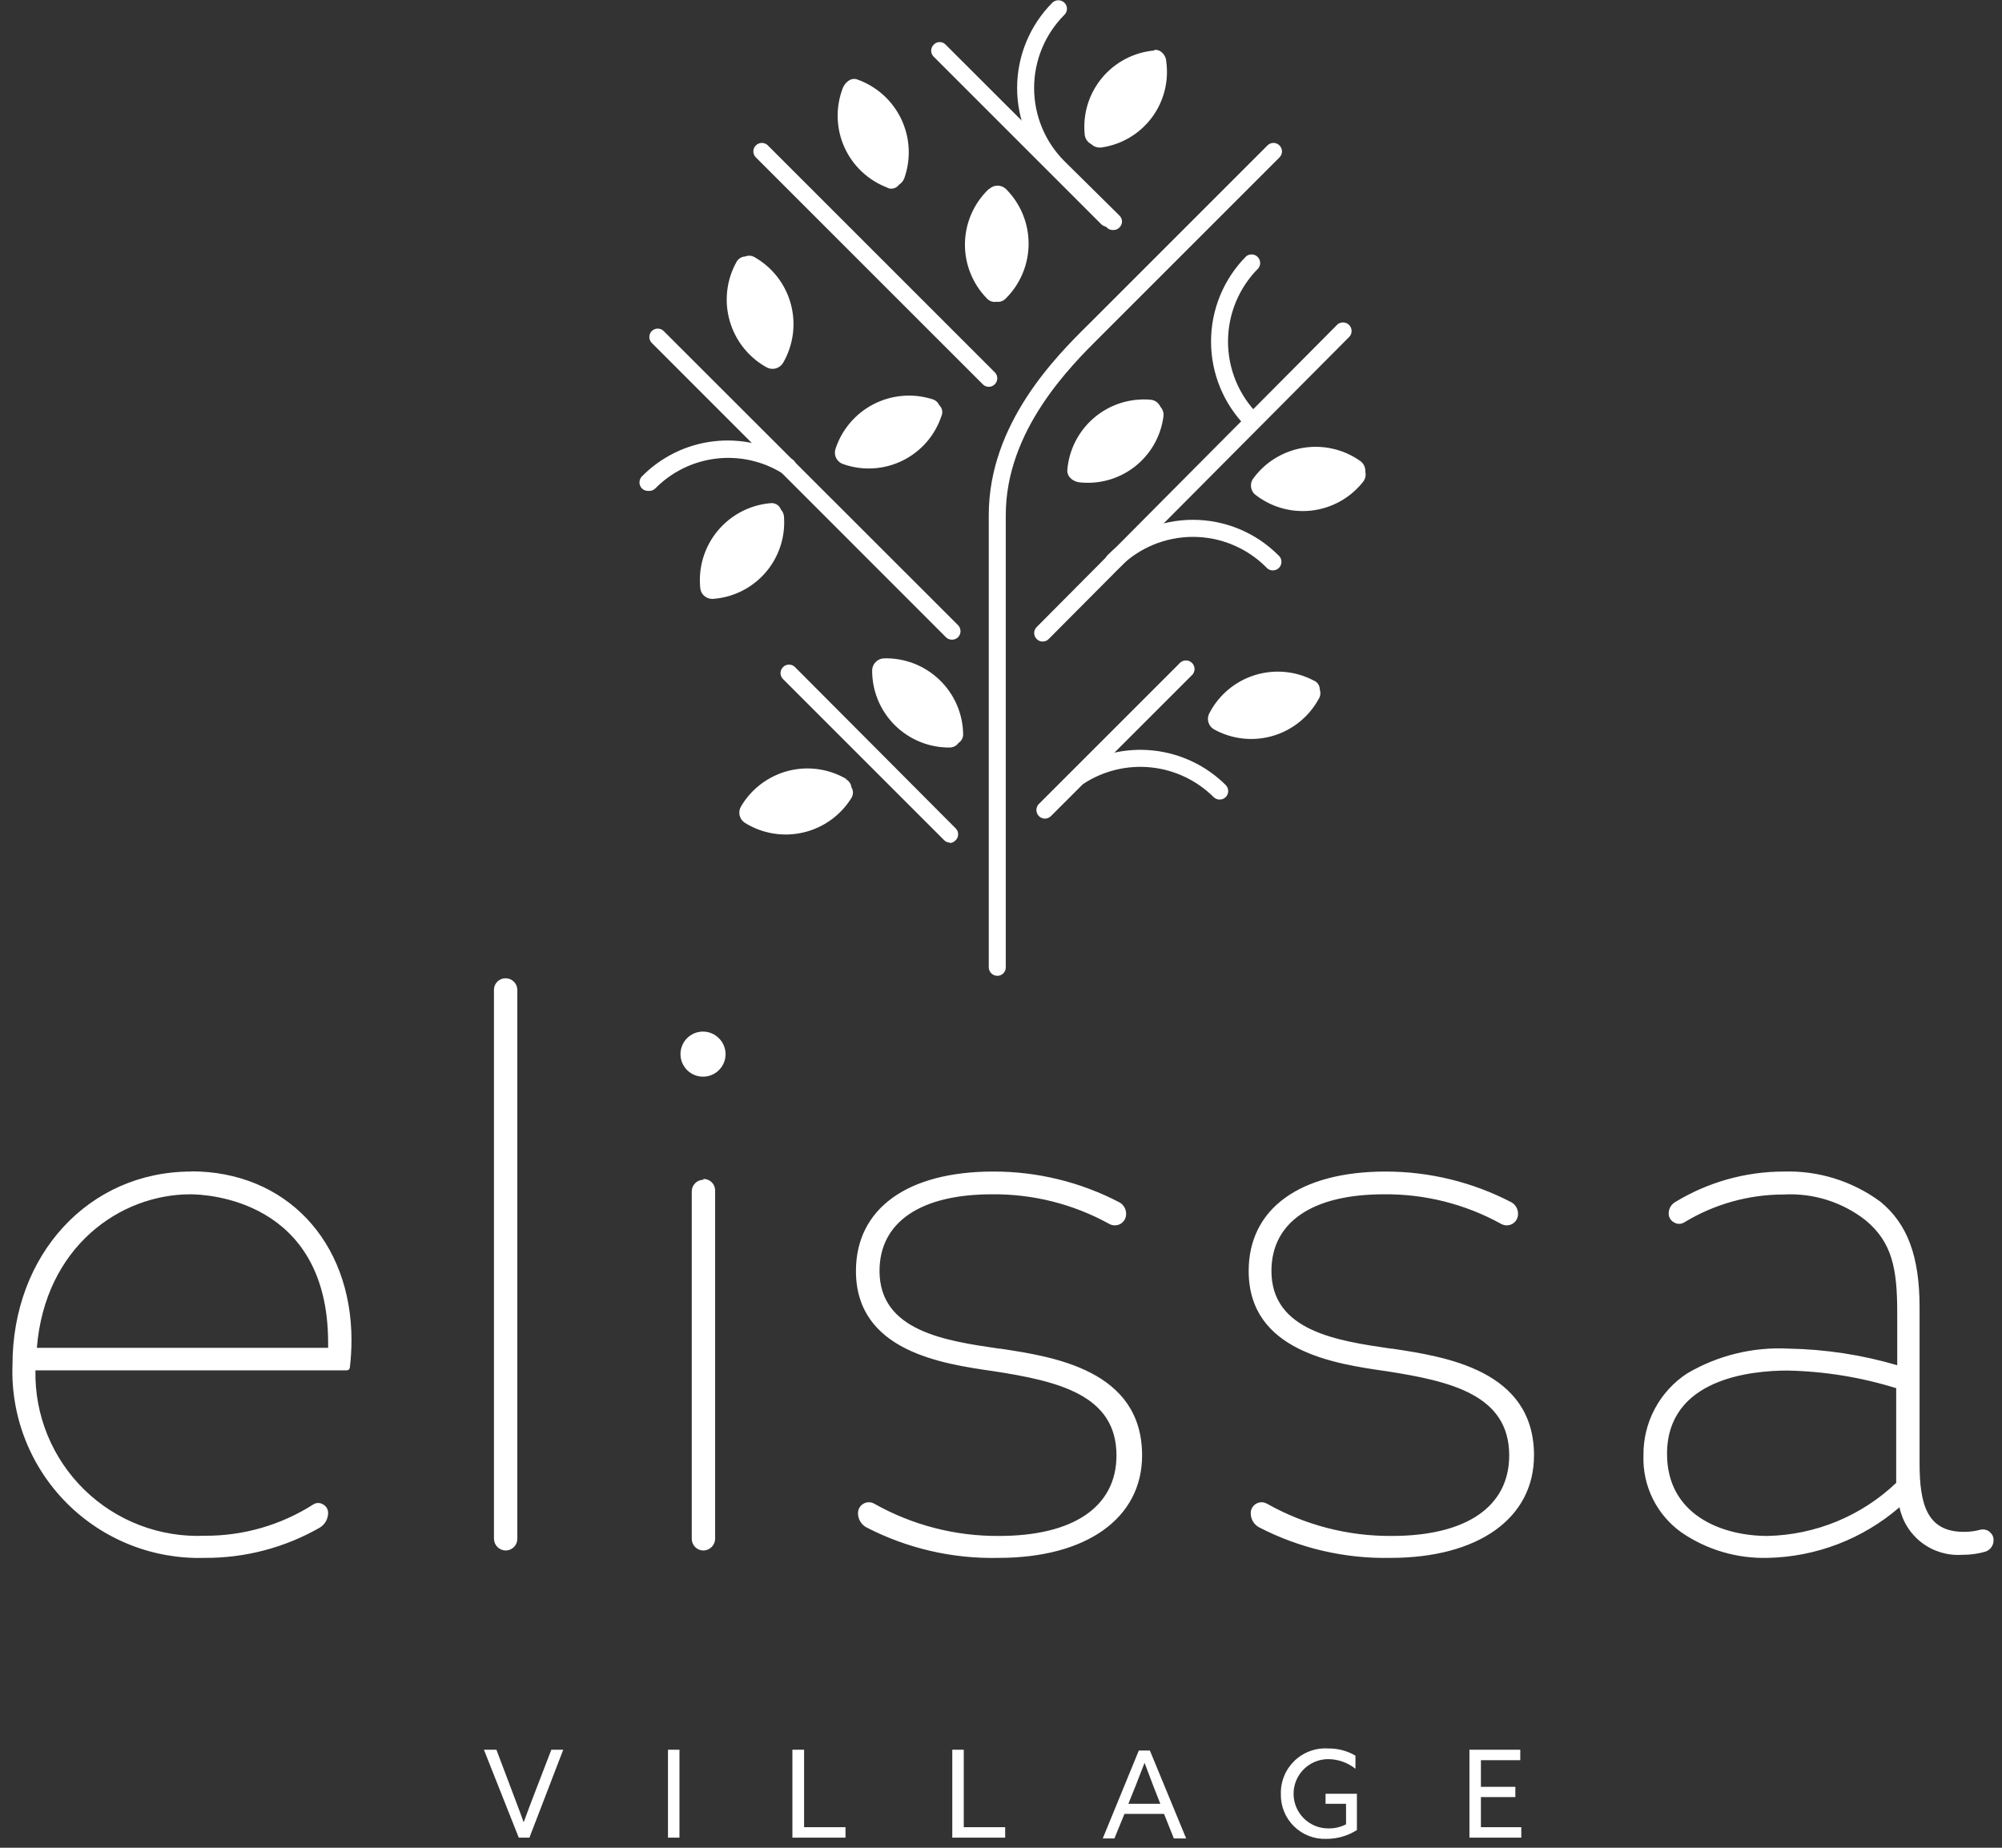
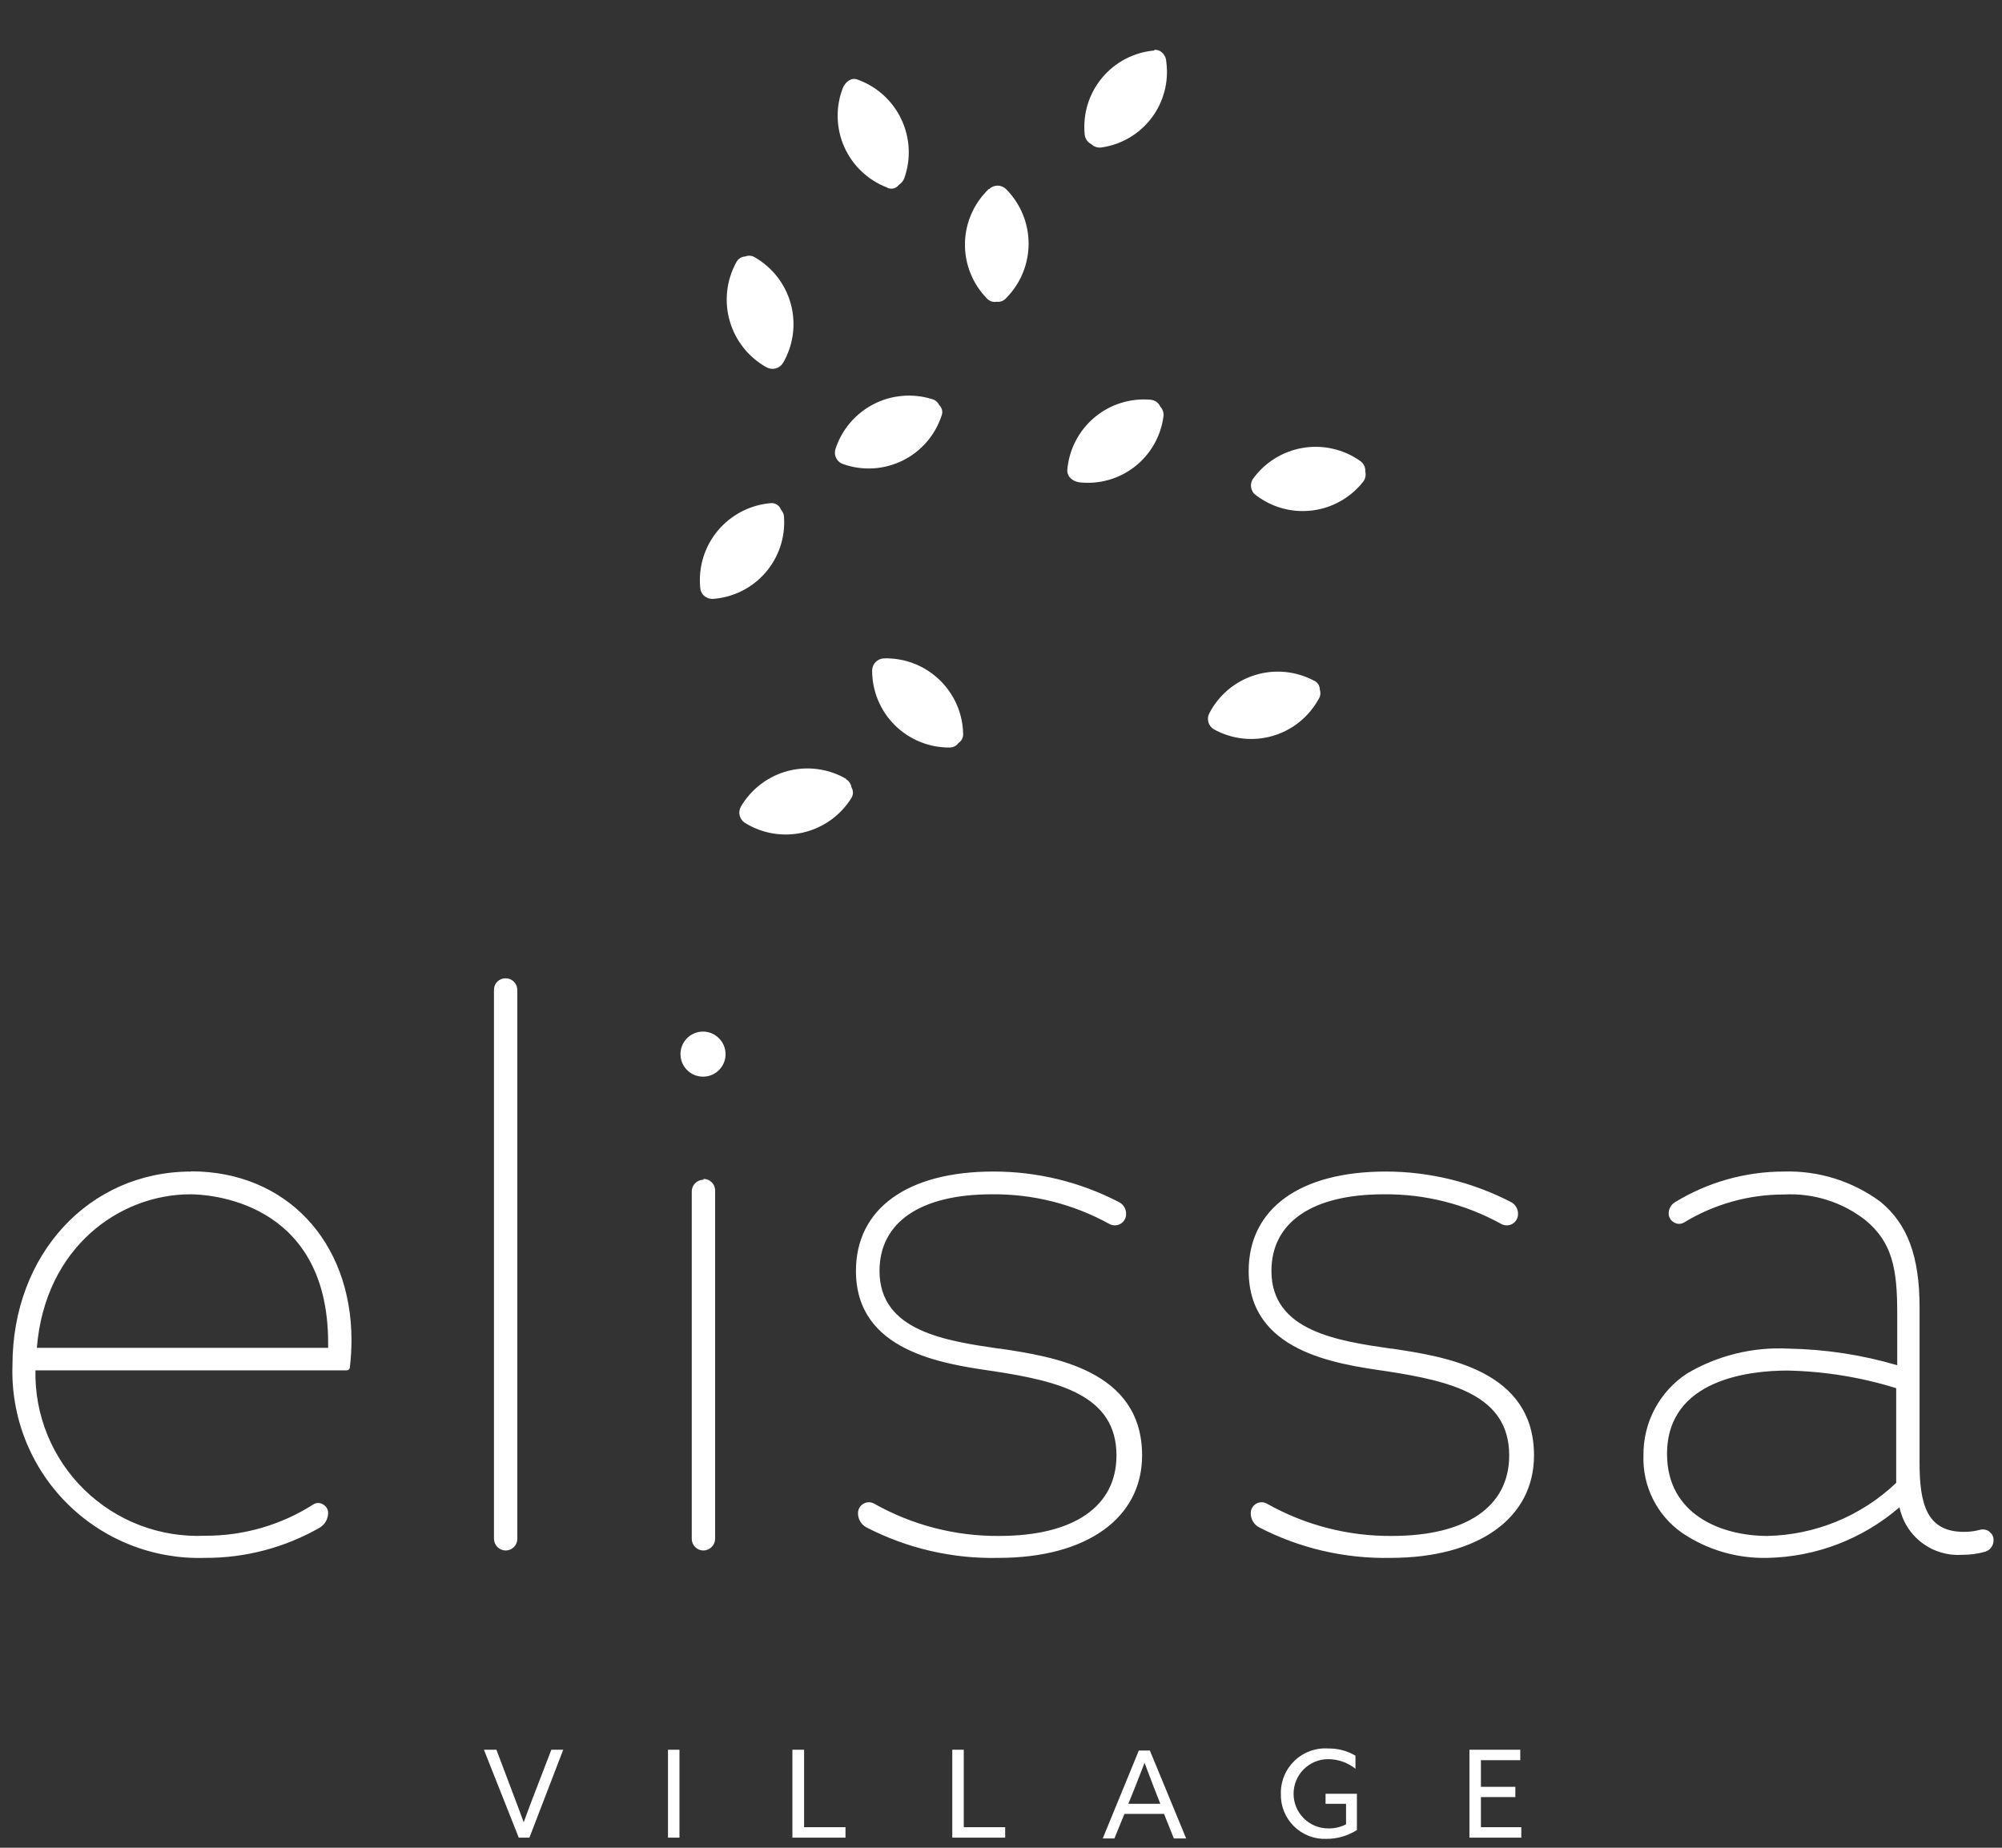
<svg xmlns="http://www.w3.org/2000/svg" width="143" height="132" viewBox="0 0 143 132" fill="none">
  <rect x="0" y="0" width="143" height="132" fill="#333333" stroke="none" />
  <path d="M50.217 73.694C49.898 73.694 49.586 73.788 49.32 73.966C49.055 74.144 48.849 74.396 48.727 74.691C48.606 74.986 48.575 75.311 48.638 75.624C48.702 75.936 48.856 76.223 49.083 76.448C49.31 76.673 49.598 76.825 49.912 76.885C50.225 76.946 50.549 76.912 50.843 76.788C51.137 76.664 51.388 76.455 51.563 76.188C51.738 75.921 51.83 75.609 51.827 75.289C51.82 74.866 51.647 74.462 51.346 74.164C51.045 73.866 50.64 73.697 50.217 73.694ZM34.565 124.996H35.458L36.791 128.525C36.996 129.066 37.201 129.608 37.406 130.179C37.611 129.608 37.83 129.052 38.035 128.495L39.382 124.996H40.231L37.816 131.277H37.054L34.565 124.996ZM47.713 124.996H48.533V131.277H47.713V124.996ZM56.6 124.996H57.435V130.53H60.392V131.277H56.6V124.996ZM68.02 124.996H68.84V130.53H71.798V131.277H68.02V124.996ZM80.597 128.861H82.881L82.369 127.558L81.754 125.933C81.558 126.441 81.353 126.968 81.139 127.514L80.597 128.861ZM81.344 125.055H82.134L84.726 131.336H83.847L83.145 129.579H80.319L79.601 131.336H78.767L81.344 125.055ZM94.887 124.908C95.566 124.899 96.234 125.076 96.819 125.421V126.358C96.266 125.916 95.58 125.673 94.872 125.67C94.216 125.67 93.587 125.93 93.123 126.394C92.658 126.858 92.398 127.488 92.398 128.144C92.398 128.8 92.658 129.429 93.123 129.894C93.587 130.358 94.216 130.618 94.872 130.618C95.314 130.629 95.753 130.528 96.146 130.325V128.861H94.682V128.144H96.922V130.735C96.27 131.15 95.513 131.369 94.74 131.365C94.313 131.381 93.887 131.309 93.488 131.155C93.089 131 92.726 130.765 92.422 130.464C92.117 130.164 91.878 129.805 91.717 129.408C91.557 129.011 91.48 128.586 91.49 128.159C91.479 127.716 91.56 127.276 91.729 126.867C91.897 126.458 92.15 126.088 92.469 125.782C92.789 125.476 93.17 125.24 93.586 125.09C94.002 124.939 94.445 124.877 94.887 124.908ZM104.96 124.996H108.591V125.743H105.78V127.646H108.239V128.378H105.78V130.53H108.664V131.277H104.96V124.996ZM2.633 96.285C3.219 89.081 8.563 85.319 13.599 85.319C14.61 85.319 23.438 85.611 23.438 95.933V96.285H2.633ZM13.658 83.693C6.337 83.693 0.891 89.638 0.891 97.515C0.828 99.336 1.139 101.151 1.806 102.847C2.472 104.543 3.479 106.084 4.765 107.376C6.051 108.667 7.588 109.681 9.281 110.354C10.975 111.028 12.788 111.347 14.61 111.292C17.5 111.311 20.345 110.563 22.852 109.125C23.031 109.013 23.179 108.858 23.282 108.674C23.384 108.489 23.438 108.282 23.438 108.071C23.437 107.947 23.402 107.826 23.337 107.72C23.273 107.615 23.181 107.529 23.072 107.471C22.969 107.406 22.85 107.371 22.728 107.371C22.606 107.371 22.487 107.406 22.384 107.471C20.072 108.948 17.382 109.725 14.639 109.711C13.055 109.781 11.473 109.526 9.992 108.961C8.51 108.396 7.16 107.533 6.026 106.426C4.891 105.318 3.995 103.99 3.394 102.523C2.793 101.055 2.499 99.481 2.531 97.895H24.77C24.826 97.895 24.88 97.874 24.921 97.836C24.962 97.798 24.986 97.746 24.99 97.69C25.066 97.049 25.105 96.404 25.107 95.758C25.107 88.642 20.393 83.679 13.658 83.679M36.117 69.887C36.008 69.885 35.9 69.905 35.799 69.945C35.698 69.985 35.606 70.045 35.528 70.122C35.45 70.198 35.389 70.289 35.346 70.39C35.304 70.49 35.283 70.598 35.283 70.707V109.916C35.283 110.138 35.37 110.352 35.526 110.511C35.682 110.67 35.895 110.761 36.117 110.765C36.339 110.765 36.551 110.677 36.707 110.52C36.864 110.364 36.952 110.152 36.952 109.93V70.721C36.952 70.5 36.864 70.288 36.707 70.131C36.551 69.975 36.339 69.887 36.117 69.887ZM50.246 84.279C50.025 84.279 49.812 84.367 49.656 84.523C49.499 84.68 49.411 84.892 49.411 85.114V109.93C49.411 110.152 49.499 110.364 49.656 110.52C49.812 110.677 50.025 110.765 50.246 110.765C50.466 110.761 50.676 110.672 50.832 110.516C50.988 110.361 51.077 110.15 51.081 109.93V85.04C51.081 84.931 51.059 84.824 51.017 84.723C50.975 84.623 50.913 84.532 50.835 84.455C50.758 84.379 50.665 84.319 50.564 84.279C50.463 84.238 50.355 84.219 50.246 84.221M99.352 96.343C95.546 95.787 90.817 95.099 90.817 90.794C90.817 87.31 93.745 85.319 98.84 85.319C101.767 85.287 104.652 86.014 107.215 87.427C107.339 87.499 107.481 87.537 107.625 87.537C107.768 87.537 107.91 87.499 108.034 87.427C108.156 87.355 108.257 87.252 108.326 87.129C108.396 87.005 108.431 86.866 108.43 86.724C108.434 86.556 108.393 86.389 108.31 86.243C108.228 86.096 108.107 85.974 107.961 85.89C105.189 84.448 102.111 83.694 98.986 83.693C92.852 83.693 89.191 86.344 89.191 90.794C89.191 96.534 95.341 97.427 99.016 97.954C103.671 98.671 107.8 99.667 107.8 103.971C107.8 107.632 104.74 109.725 99.411 109.725C96.294 109.748 93.225 108.955 90.509 107.427C90.391 107.357 90.256 107.319 90.119 107.318C89.981 107.318 89.846 107.353 89.727 107.422C89.608 107.49 89.509 107.589 89.441 107.708C89.372 107.828 89.337 107.963 89.338 108.1C89.337 108.302 89.389 108.5 89.489 108.675C89.589 108.85 89.734 108.995 89.909 109.096C92.814 110.604 96.051 111.359 99.323 111.292C105.589 111.292 109.572 108.466 109.572 103.971C109.572 97.866 103.218 96.914 99.425 96.343M71.359 96.343C67.552 95.787 62.823 95.099 62.823 90.794C62.823 87.31 65.751 85.319 70.846 85.319C73.773 85.287 76.658 86.014 79.221 87.427C79.345 87.499 79.487 87.537 79.631 87.537C79.775 87.537 79.916 87.499 80.041 87.427C80.162 87.355 80.263 87.252 80.333 87.129C80.402 87.005 80.438 86.866 80.436 86.724C80.44 86.554 80.397 86.386 80.312 86.239C80.227 86.091 80.103 85.971 79.953 85.89C77.174 84.439 74.084 83.686 70.948 83.693C64.814 83.693 61.139 86.344 61.139 90.794C61.139 96.534 67.303 97.427 70.963 97.954C75.634 98.671 79.748 99.667 79.748 103.971C79.748 107.632 76.688 109.725 71.359 109.725C68.242 109.748 65.173 108.955 62.457 107.427C62.338 107.357 62.204 107.319 62.066 107.318C61.929 107.318 61.794 107.353 61.675 107.422C61.555 107.49 61.457 107.589 61.388 107.708C61.32 107.828 61.284 107.963 61.285 108.1C61.284 108.302 61.336 108.5 61.437 108.675C61.537 108.85 61.682 108.995 61.856 109.096C64.779 110.614 68.037 111.369 71.329 111.292C77.596 111.292 81.578 108.466 81.578 103.971C81.578 97.866 75.224 96.914 71.432 96.343M135.443 99.169V105.933C132.958 108.299 129.678 109.652 126.248 109.725C122.939 109.725 119.074 108.188 119.074 103.869C119.074 98.481 125.091 97.91 127.683 97.91C130.316 97.964 132.928 98.387 135.443 99.169ZM142.104 109.418C142.009 109.347 141.899 109.298 141.783 109.275C141.666 109.252 141.546 109.256 141.431 109.286C141.054 109.388 140.665 109.437 140.274 109.433C137.653 109.433 137.112 107.485 137.112 104.528V93.386C137.112 89.755 136.248 87.442 134.33 85.86C132.332 84.378 129.891 83.615 127.405 83.693C124.661 83.697 121.97 84.457 119.63 85.89C119.494 85.975 119.382 86.094 119.305 86.235C119.228 86.376 119.189 86.534 119.191 86.695C119.192 86.824 119.227 86.951 119.294 87.062C119.361 87.173 119.457 87.264 119.572 87.324C119.681 87.393 119.808 87.43 119.938 87.43C120.067 87.43 120.194 87.393 120.304 87.324C122.444 86.023 124.9 85.334 127.405 85.333C129.516 85.216 131.598 85.871 133.261 87.178C135.164 88.759 135.516 90.648 135.516 93.781V97.529C132.994 96.787 130.384 96.389 127.756 96.343C125.219 96.21 122.698 96.826 120.509 98.115C119.538 98.75 118.744 99.62 118.199 100.643C117.654 101.667 117.376 102.812 117.39 103.971C117.352 105.047 117.582 106.114 118.06 107.078C118.538 108.042 119.249 108.871 120.128 109.491C121.929 110.717 124.07 111.347 126.248 111.292C129.717 111.224 133.052 109.945 135.677 107.676C135.887 108.688 136.456 109.59 137.28 110.214C138.104 110.839 139.126 111.143 140.157 111.072C140.711 111.077 141.263 111.003 141.797 110.853C141.974 110.798 142.129 110.687 142.238 110.537C142.346 110.386 142.402 110.204 142.397 110.018C142.4 109.904 142.374 109.791 142.323 109.689C142.272 109.587 142.197 109.499 142.104 109.433M60.465 55.656C59.842 55.289 59.152 55.049 58.435 54.949C57.718 54.849 56.989 54.891 56.289 55.073C55.588 55.256 54.931 55.574 54.354 56.011C53.777 56.447 53.291 56.993 52.925 57.618C52.812 57.812 52.778 58.044 52.833 58.263C52.888 58.482 53.026 58.671 53.218 58.789C54.463 59.56 55.962 59.804 57.387 59.469C58.812 59.135 60.046 58.247 60.817 57.003C60.887 56.888 60.924 56.756 60.924 56.622C60.924 56.488 60.887 56.356 60.817 56.241C60.802 56.118 60.756 55.999 60.685 55.897C60.613 55.795 60.518 55.712 60.407 55.656M63.145 47.032C62.922 47.039 62.71 47.131 62.552 47.289C62.395 47.447 62.303 47.658 62.296 47.881C62.292 48.607 62.432 49.327 62.708 49.998C62.984 50.67 63.39 51.28 63.904 51.793C64.417 52.306 65.027 52.713 65.698 52.989C66.37 53.265 67.089 53.405 67.815 53.401C67.941 53.405 68.066 53.377 68.178 53.321C68.29 53.265 68.387 53.182 68.46 53.079C68.569 53.009 68.658 52.911 68.717 52.795C68.776 52.679 68.804 52.55 68.796 52.42C68.781 51.694 68.623 50.979 68.33 50.315C68.037 49.651 67.616 49.051 67.091 48.551C66.566 48.05 65.947 47.658 65.269 47.397C64.592 47.137 63.87 47.013 63.145 47.032ZM56 36.915C55.989 36.724 55.911 36.542 55.78 36.403C55.724 36.248 55.616 36.118 55.474 36.035C55.333 35.953 55.166 35.922 55.004 35.949C53.549 36.083 52.206 36.788 51.27 37.911C50.334 39.033 49.882 40.481 50.012 41.937C50.016 42.163 50.108 42.38 50.27 42.538C50.431 42.697 50.649 42.786 50.876 42.786C51.598 42.742 52.304 42.554 52.953 42.235C53.603 41.916 54.183 41.471 54.659 40.927C55.136 40.382 55.499 39.748 55.73 39.062C55.96 38.376 56.052 37.651 56 36.93M54.755 26.242C54.953 26.351 55.184 26.379 55.403 26.322C55.62 26.265 55.808 26.126 55.927 25.934C56.292 25.309 56.531 24.617 56.629 23.899C56.726 23.181 56.681 22.451 56.496 21.751C56.312 21.05 55.99 20.393 55.551 19.817C55.111 19.241 54.562 18.758 53.935 18.394C53.833 18.326 53.715 18.284 53.593 18.271C53.471 18.258 53.347 18.275 53.233 18.321C53.097 18.328 52.966 18.371 52.853 18.445C52.74 18.52 52.648 18.624 52.589 18.745C51.886 20.028 51.72 21.536 52.126 22.94C52.532 24.345 53.477 25.532 54.755 26.242ZM67.244 29.726C67.304 29.594 67.321 29.447 67.292 29.305C67.263 29.163 67.19 29.034 67.083 28.936C67.036 28.831 66.965 28.738 66.876 28.664C66.787 28.591 66.683 28.538 66.571 28.511C65.175 28.076 63.663 28.212 62.367 28.89C61.072 29.568 60.098 30.732 59.66 32.127C59.606 32.345 59.638 32.575 59.75 32.769C59.862 32.962 60.045 33.105 60.261 33.167C60.945 33.404 61.669 33.502 62.392 33.457C63.114 33.412 63.821 33.224 64.47 32.904C65.12 32.584 65.7 32.138 66.176 31.593C66.652 31.047 67.015 30.413 67.244 29.726ZM63.379 13.416C63.522 13.483 63.684 13.498 63.836 13.457C63.989 13.417 64.122 13.325 64.214 13.197C64.388 13.086 64.522 12.921 64.594 12.728C65.083 11.351 65.006 9.837 64.38 8.517C63.755 7.197 62.631 6.179 61.256 5.686C60.788 5.495 60.363 5.891 60.202 6.286C59.941 6.961 59.816 7.682 59.834 8.406C59.852 9.13 60.014 9.844 60.309 10.505C60.605 11.166 61.028 11.763 61.555 12.26C62.082 12.757 62.702 13.145 63.379 13.401M70.626 13.504C70.101 14.005 69.68 14.605 69.388 15.269C69.096 15.934 68.939 16.649 68.925 17.375C68.911 18.101 69.042 18.822 69.309 19.497C69.576 20.172 69.974 20.788 70.48 21.308C70.565 21.407 70.675 21.482 70.798 21.526C70.921 21.57 71.054 21.58 71.183 21.556C71.307 21.574 71.433 21.56 71.551 21.517C71.668 21.473 71.773 21.401 71.856 21.308C72.891 20.273 73.472 18.869 73.472 17.406C73.472 15.942 72.891 14.539 71.856 13.504C71.695 13.348 71.48 13.261 71.256 13.261C71.032 13.261 70.817 13.348 70.656 13.504M82.456 3.607C81.734 3.669 81.03 3.874 80.387 4.211C79.745 4.547 79.175 5.008 78.712 5.567C78.249 6.125 77.901 6.77 77.689 7.464C77.478 8.158 77.406 8.887 77.478 9.609C77.492 9.754 77.542 9.893 77.624 10.014C77.706 10.134 77.817 10.232 77.947 10.297C78.045 10.392 78.163 10.462 78.293 10.502C78.422 10.543 78.56 10.553 78.694 10.532C80.114 10.325 81.394 9.566 82.258 8.42C83.122 7.274 83.498 5.834 83.306 4.412C83.306 4.002 82.954 3.519 82.456 3.563M82.881 29.053C82.82 28.914 82.723 28.794 82.599 28.706C82.475 28.619 82.33 28.566 82.178 28.555C81.456 28.493 80.728 28.575 80.037 28.795C79.346 29.016 78.706 29.372 78.153 29.841C77.6 30.311 77.146 30.886 76.817 31.532C76.487 32.178 76.289 32.883 76.234 33.606C76.234 34.104 76.673 34.397 77.083 34.455C78.5 34.618 79.924 34.218 81.049 33.342C82.174 32.466 82.911 31.183 83.101 29.77C83.121 29.642 83.112 29.51 83.074 29.386C83.036 29.262 82.97 29.148 82.881 29.053ZM97.522 33.694C97.532 33.543 97.503 33.391 97.436 33.255C97.369 33.119 97.267 33.003 97.141 32.918C95.946 32.081 94.468 31.751 93.031 32.001C91.593 32.251 90.312 33.059 89.469 34.25C89.374 34.414 89.336 34.605 89.36 34.792C89.384 34.98 89.468 35.155 89.601 35.29C90.165 35.745 90.812 36.084 91.507 36.288C92.202 36.492 92.931 36.556 93.651 36.477C94.371 36.398 95.068 36.178 95.702 35.828C96.336 35.479 96.895 35.007 97.346 34.441C97.432 34.339 97.493 34.218 97.523 34.088C97.554 33.959 97.553 33.824 97.522 33.694ZM93.833 48.613C93.192 48.276 92.492 48.069 91.772 48.003C91.051 47.937 90.325 48.014 89.634 48.228C88.944 48.443 88.302 48.792 87.746 49.255C87.19 49.718 86.731 50.286 86.395 50.927C86.282 51.123 86.251 51.356 86.309 51.575C86.367 51.794 86.508 51.982 86.702 52.098C87.335 52.45 88.03 52.673 88.749 52.755C89.467 52.838 90.195 52.777 90.891 52.577C91.586 52.377 92.235 52.042 92.8 51.59C93.365 51.138 93.835 50.58 94.184 49.946C94.25 49.848 94.292 49.736 94.307 49.619C94.322 49.502 94.31 49.384 94.272 49.272C94.275 49.13 94.235 48.991 94.156 48.873C94.078 48.755 93.965 48.664 93.833 48.613Z" fill="white" />
-   <path d="M71.241 69.711C71.16 69.711 71.08 69.695 71.006 69.664C70.931 69.633 70.863 69.588 70.806 69.531C70.749 69.474 70.704 69.406 70.673 69.331C70.642 69.257 70.626 69.177 70.626 69.096V36.797C70.626 30.253 75.443 25.451 77.771 23.152L78.02 22.903L90.538 10.385C90.594 10.329 90.66 10.285 90.733 10.255C90.805 10.225 90.884 10.209 90.963 10.209C91.041 10.209 91.119 10.225 91.192 10.255C91.265 10.285 91.331 10.329 91.387 10.385C91.445 10.441 91.491 10.508 91.523 10.582C91.554 10.656 91.57 10.736 91.57 10.817C91.57 10.898 91.554 10.977 91.523 11.052C91.491 11.126 91.445 11.193 91.387 11.249L78.62 24.016C76.424 26.197 71.841 30.765 71.841 36.797V69.096C71.843 69.176 71.829 69.255 71.8 69.33C71.77 69.405 71.727 69.472 71.671 69.53C71.615 69.587 71.548 69.633 71.474 69.664C71.4 69.695 71.321 69.711 71.241 69.711Z" fill="white" />
-   <path d="M74.477 45.831C74.398 45.832 74.32 45.817 74.247 45.786C74.174 45.756 74.108 45.712 74.053 45.655C73.995 45.599 73.949 45.532 73.917 45.458C73.886 45.384 73.869 45.304 73.869 45.223C73.869 45.143 73.886 45.063 73.917 44.989C73.949 44.914 73.995 44.847 74.053 44.791L95.546 23.166C95.664 23.073 95.813 23.026 95.963 23.035C96.114 23.043 96.256 23.107 96.362 23.214C96.469 23.32 96.533 23.462 96.541 23.613C96.55 23.764 96.503 23.912 96.41 24.03L74.902 45.655C74.847 45.712 74.781 45.756 74.708 45.786C74.635 45.817 74.556 45.832 74.477 45.831ZM74.638 58.481C74.519 58.48 74.401 58.444 74.302 58.377C74.202 58.31 74.124 58.216 74.078 58.105C74.031 57.995 74.017 57.873 74.039 57.755C74.061 57.637 74.116 57.528 74.199 57.441L84.228 47.412C84.282 47.344 84.35 47.288 84.427 47.248C84.504 47.208 84.588 47.185 84.675 47.18C84.761 47.175 84.848 47.188 84.929 47.219C85.01 47.25 85.084 47.298 85.145 47.359C85.207 47.42 85.254 47.494 85.285 47.575C85.316 47.656 85.329 47.743 85.324 47.829C85.319 47.916 85.296 48.001 85.256 48.078C85.216 48.154 85.16 48.222 85.092 48.276L75.063 58.305C74.95 58.416 74.797 58.479 74.638 58.481ZM67.86 60.194C67.781 60.195 67.702 60.18 67.629 60.149C67.556 60.119 67.49 60.075 67.435 60.018L55.927 48.51C55.871 48.455 55.827 48.388 55.797 48.316C55.767 48.243 55.751 48.164 55.751 48.086C55.751 48.007 55.767 47.929 55.797 47.856C55.827 47.783 55.871 47.717 55.927 47.661C55.983 47.603 56.05 47.557 56.124 47.525C56.199 47.494 56.278 47.478 56.359 47.478C56.44 47.478 56.519 47.494 56.594 47.525C56.668 47.557 56.735 47.603 56.791 47.661L68.24 59.154C68.303 59.211 68.353 59.279 68.387 59.356C68.422 59.433 68.439 59.517 68.439 59.601C68.439 59.685 68.422 59.768 68.387 59.845C68.353 59.922 68.303 59.991 68.24 60.047C68.185 60.104 68.119 60.148 68.046 60.179C67.973 60.209 67.895 60.224 67.816 60.223M79.089 16.197C78.93 16.196 78.778 16.133 78.665 16.022L66.688 4.045C66.632 3.989 66.588 3.923 66.558 3.85C66.528 3.778 66.512 3.699 66.512 3.621C66.512 3.542 66.528 3.464 66.558 3.391C66.588 3.318 66.632 3.252 66.688 3.196C66.743 3.136 66.81 3.088 66.884 3.055C66.959 3.023 67.039 3.006 67.12 3.006C67.201 3.006 67.282 3.023 67.356 3.055C67.43 3.088 67.497 3.136 67.552 3.196L79.528 15.158C79.642 15.273 79.706 15.428 79.706 15.59C79.706 15.751 79.642 15.906 79.528 16.022C79.41 16.134 79.253 16.197 79.089 16.197ZM68.006 45.699C67.925 45.7 67.844 45.685 67.769 45.655C67.693 45.625 67.625 45.58 67.567 45.523L46.557 24.499C46.444 24.386 46.381 24.233 46.381 24.074C46.381 23.915 46.444 23.762 46.557 23.65C46.669 23.537 46.822 23.474 46.981 23.474C47.141 23.474 47.293 23.537 47.406 23.65L68.431 44.66C68.544 44.775 68.608 44.93 68.608 45.092C68.608 45.253 68.544 45.408 68.431 45.523C68.317 45.635 68.165 45.698 68.006 45.699ZM70.627 27.632C70.548 27.633 70.469 27.618 70.397 27.588C70.323 27.557 70.257 27.513 70.202 27.456L53.994 11.249C53.936 11.193 53.89 11.126 53.859 11.051C53.827 10.977 53.811 10.897 53.811 10.817C53.811 10.736 53.827 10.656 53.859 10.582C53.89 10.508 53.936 10.441 53.994 10.385C54.05 10.329 54.116 10.285 54.189 10.255C54.262 10.224 54.34 10.209 54.419 10.209C54.498 10.209 54.576 10.224 54.649 10.255C54.722 10.285 54.788 10.329 54.844 10.385L71.051 26.593C71.109 26.648 71.156 26.716 71.187 26.79C71.219 26.864 71.235 26.944 71.235 27.024C71.235 27.105 71.219 27.185 71.187 27.259C71.156 27.333 71.109 27.4 71.051 27.456C70.996 27.513 70.93 27.557 70.857 27.588C70.784 27.618 70.706 27.633 70.627 27.632Z" fill="white" />
-   <path d="M79.484 16.432C79.405 16.433 79.327 16.418 79.254 16.388C79.181 16.358 79.115 16.313 79.059 16.257L75.165 12.377C73.556 10.758 72.652 8.568 72.652 6.286C72.652 4.004 73.556 1.814 75.165 0.195C75.28 0.082 75.435 0.018 75.597 0.018C75.759 0.018 75.914 0.082 76.029 0.195C76.087 0.251 76.133 0.318 76.165 0.393C76.196 0.467 76.212 0.547 76.212 0.627C76.212 0.708 76.196 0.788 76.165 0.862C76.133 0.936 76.087 1.003 76.029 1.059C74.643 2.446 73.865 4.326 73.865 6.286C73.865 8.246 74.643 10.126 76.029 11.513L79.953 15.393C80.013 15.448 80.06 15.514 80.093 15.589C80.126 15.663 80.143 15.743 80.143 15.825C80.143 15.906 80.126 15.986 80.093 16.061C80.06 16.135 80.013 16.202 79.953 16.257C79.897 16.313 79.831 16.358 79.758 16.388C79.685 16.418 79.607 16.433 79.528 16.432M87.127 57.12C87.046 57.121 86.965 57.106 86.89 57.076C86.814 57.046 86.746 57.001 86.688 56.944C85.488 55.751 83.917 55.002 82.234 54.824C80.551 54.645 78.858 55.047 77.434 55.963C77.368 56.007 77.294 56.037 77.216 56.052C77.138 56.067 77.058 56.066 76.981 56.049C76.903 56.033 76.829 56.002 76.764 55.957C76.699 55.912 76.643 55.854 76.6 55.788C76.511 55.652 76.48 55.486 76.513 55.327C76.545 55.168 76.64 55.028 76.775 54.938C78.433 53.873 80.405 53.406 82.364 53.614C84.324 53.821 86.154 54.692 87.551 56.08C87.665 56.196 87.729 56.351 87.729 56.512C87.729 56.674 87.665 56.829 87.551 56.944C87.438 57.056 87.286 57.118 87.127 57.12ZM46.278 35.07C46.119 35.069 45.967 35.006 45.853 34.895C45.74 34.78 45.676 34.624 45.676 34.463C45.676 34.301 45.74 34.146 45.853 34.031C47.224 32.639 49.029 31.756 50.969 31.527C52.909 31.298 54.87 31.737 56.527 32.772C56.605 32.809 56.673 32.862 56.729 32.928C56.785 32.994 56.826 33.071 56.85 33.154C56.875 33.236 56.881 33.324 56.869 33.409C56.858 33.494 56.828 33.576 56.783 33.65C56.737 33.723 56.677 33.786 56.606 33.834C56.534 33.883 56.454 33.916 56.369 33.931C56.284 33.946 56.197 33.944 56.113 33.923C56.029 33.902 55.951 33.864 55.883 33.811C54.471 32.935 52.804 32.565 51.154 32.762C49.504 32.959 47.971 33.711 46.805 34.895C46.747 34.952 46.678 34.996 46.603 35.026C46.528 35.057 46.447 35.072 46.366 35.07M79.543 40.693C79.384 40.691 79.232 40.628 79.118 40.517C79.005 40.402 78.941 40.247 78.941 40.085C78.941 39.923 79.005 39.768 79.118 39.653C80.735 38.04 82.925 37.134 85.209 37.134C87.493 37.134 89.683 38.04 91.299 39.653C91.368 39.707 91.423 39.775 91.463 39.852C91.503 39.928 91.527 40.013 91.532 40.1C91.537 40.186 91.523 40.273 91.493 40.354C91.462 40.435 91.414 40.509 91.353 40.57C91.291 40.631 91.218 40.679 91.137 40.71C91.055 40.741 90.969 40.754 90.882 40.749C90.796 40.744 90.711 40.721 90.634 40.681C90.557 40.641 90.49 40.585 90.436 40.517C89.049 39.131 87.169 38.353 85.209 38.353C83.249 38.353 81.368 39.131 79.982 40.517C79.863 40.629 79.706 40.692 79.543 40.693ZM89.455 30.663C89.291 30.663 89.134 30.6 89.016 30.488C87.406 28.869 86.503 26.68 86.503 24.397C86.503 22.115 87.406 19.925 89.016 18.306C89.134 18.213 89.282 18.166 89.433 18.175C89.583 18.183 89.725 18.247 89.832 18.354C89.939 18.46 90.002 18.602 90.011 18.753C90.02 18.903 89.973 19.052 89.879 19.17C88.493 20.557 87.715 22.437 87.715 24.397C87.715 26.357 88.493 28.237 89.879 29.624C89.993 29.739 90.056 29.894 90.056 30.056C90.056 30.218 89.993 30.373 89.879 30.488C89.766 30.599 89.614 30.662 89.455 30.663Z" fill="white" />
</svg>